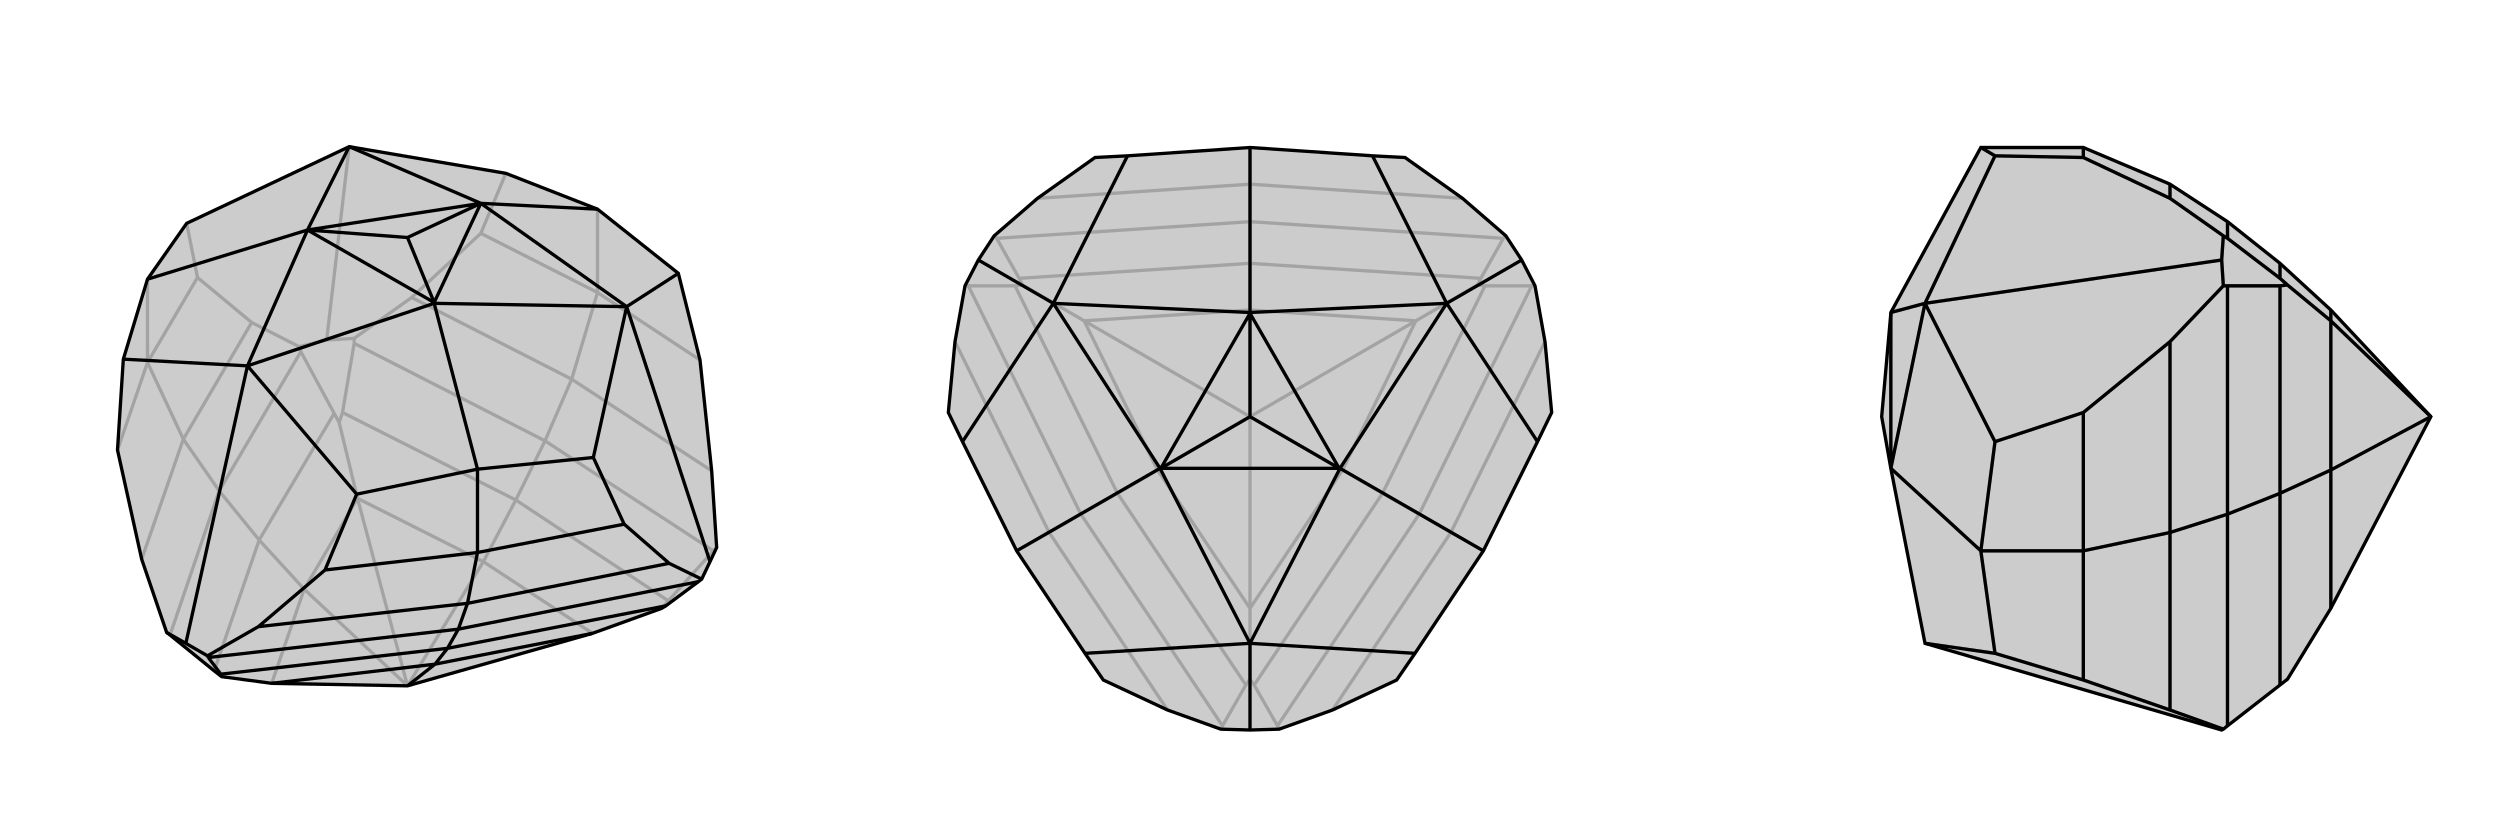
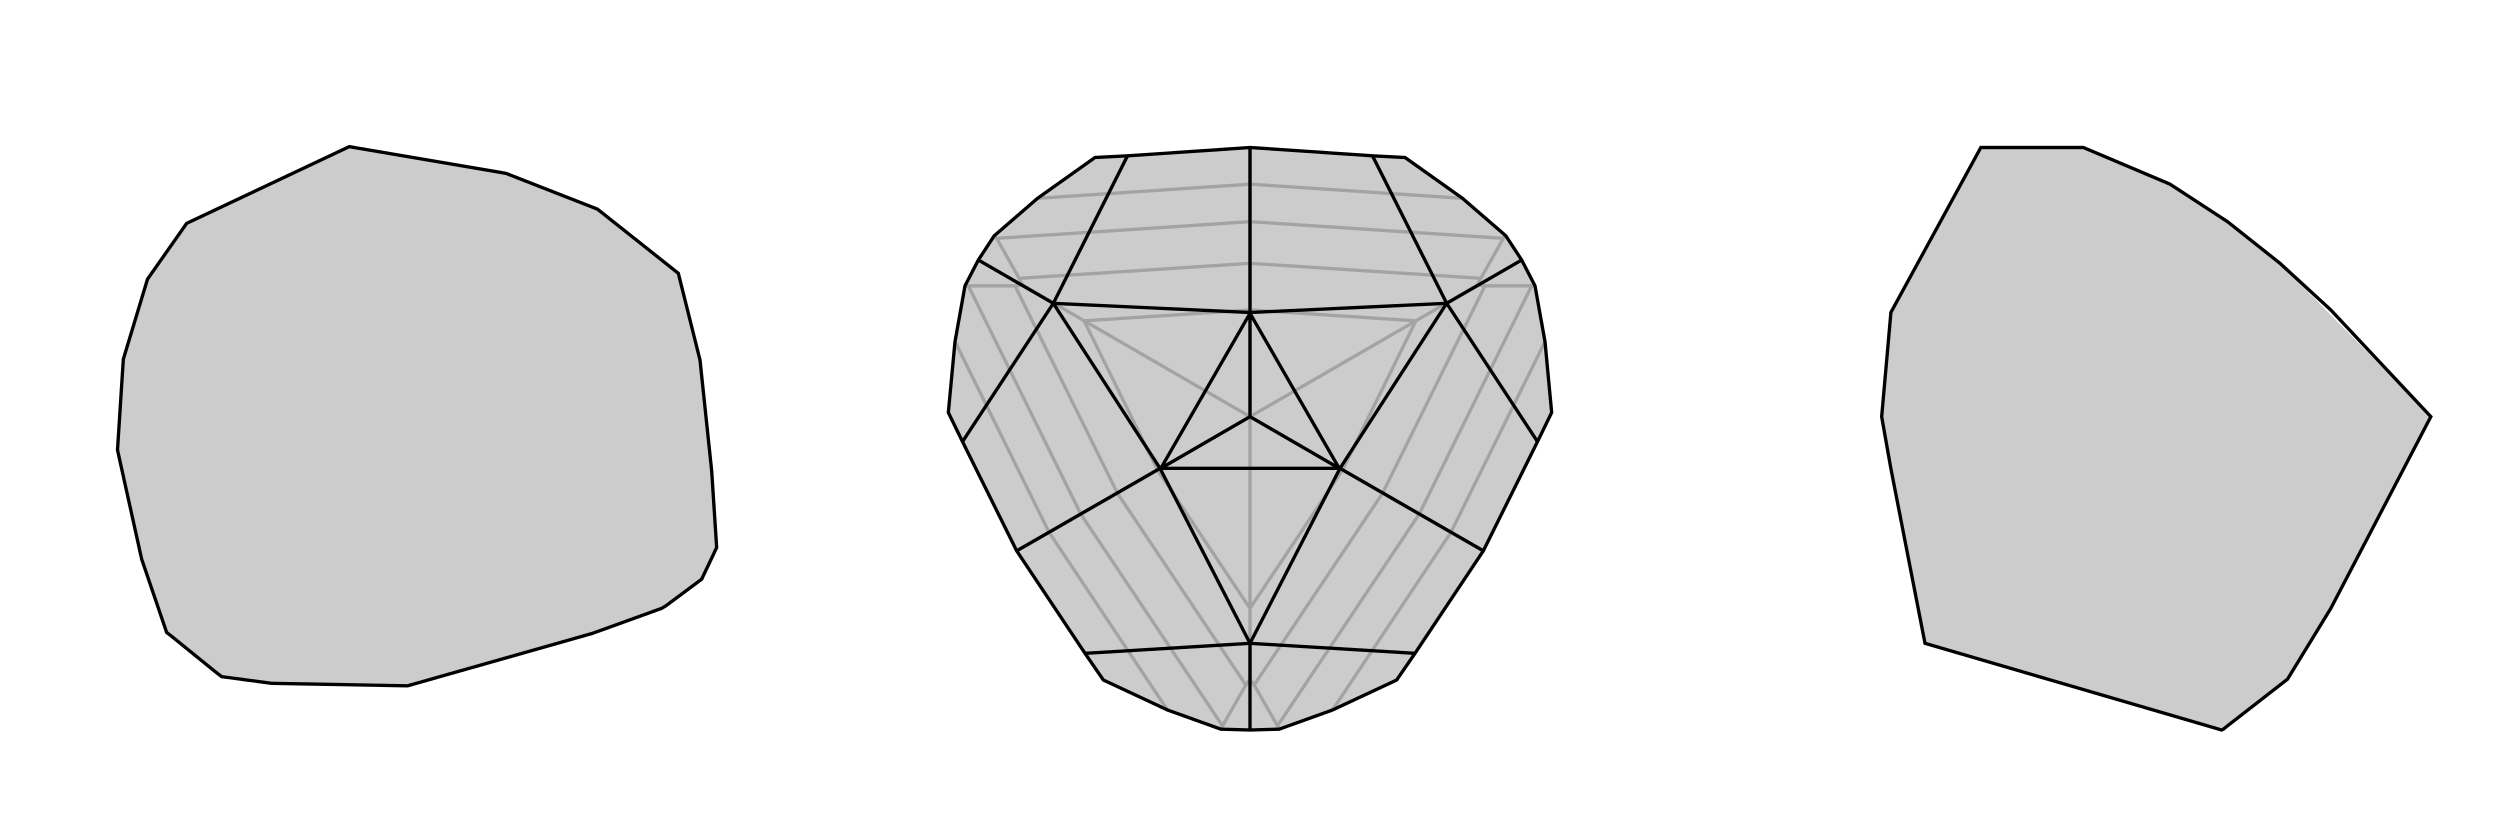
<svg xmlns="http://www.w3.org/2000/svg" viewBox="0 0 3000 1000">
  <g stroke="currentColor" stroke-width="4" fill="none" transform="translate(-11 -17)">
    <path fill="currentColor" stroke="none" fill-opacity=".2" d="M500,840L337,837L277,829L268,822L215,779L211,776L181,688L152,557L159,448L188,352L235,285L430,193L618,225L728,268L825,345L851,449L865,582L871,674L863,691L853,712L849,715L810,744L805,747L722,777z" />
-     <path stroke-opacity=".2" d="M728,368L728,268M188,452L188,352M728,368L851,449M728,368L588,297M728,368L697,472M188,452L248,350M188,452L152,557M188,452L231,544M697,472L865,582M697,472L505,374M697,472L665,546M231,544L313,404M231,544L181,688M231,544L274,606M665,546L867,678M665,546L436,429M665,546L630,617M274,606L372,439M274,606L215,779M274,606L322,665M630,617L813,738M630,617L422,512M630,617L591,691M322,665L412,513M440,615L418,524M322,665L268,822M322,665L376,724M722,777L591,691M591,691L440,615M591,691L500,840M440,615L376,724M440,615L500,840M337,837L376,724M500,840L376,724M867,678L871,674M867,678L813,738M813,738L805,747M436,429L436,423M372,439L370,433M436,429L422,512M372,439L412,513M422,512L418,524M412,513L418,524M248,350L235,285M248,350L313,404M313,404L370,433M370,433L403,425M588,297L618,225M588,297L505,374M505,374L436,423M436,423L403,425M430,193L403,425" />
    <path d="M500,840L337,837L277,829L268,822L215,779L211,776L181,688L152,557L159,448L188,352L235,285L430,193L618,225L728,268L825,345L851,449L865,582L871,674L863,691L853,712L849,715L810,744L805,747L722,777z" />
-     <path d="M584,680L584,580M584,680L401,701M584,680L760,646M584,680L572,741M572,741L321,769M572,741L814,693M572,741L561,772M561,772L261,806M561,772L849,715M561,772L548,795M548,795L276,826M548,795L810,744M548,795L533,814M533,814L337,837M533,814L722,777M533,814L500,840M261,806L260,804M261,806L276,826M276,826L277,829M584,580L723,566M584,580L439,610M584,580L532,381M188,352L380,293M728,268L588,261M500,302L532,380M500,302L588,261M500,302L380,293M588,261L763,385M532,381L763,385M532,380L588,261M532,381L308,456M380,293L308,456M532,380L380,293M532,381L532,380M380,293L430,193M588,261L430,193M380,293L588,261M588,261L588,261M380,293L380,293M825,345L763,385M760,646L723,566M760,646L814,693M814,693L853,712M763,385L723,566M763,385L863,691M401,701L439,610M401,701L321,769M321,769L260,804M260,804L234,789M439,610L308,456M211,776L234,789M308,456L159,448M308,456L234,789" />
  </g>
  <g stroke="currentColor" stroke-width="4" fill="none" transform="translate(1000 0)">
    <path fill="currentColor" stroke="none" fill-opacity=".2" d="M647,187L686,189L755,238L807,283L826,312L842,343L854,410L862,495L845,530L780,661L698,784L676,816L599,852L535,875L500,876L465,875L401,852L324,816L302,784L220,661L155,530L138,495L146,410L158,343L174,312L193,283L245,238L314,189L353,187L500,177z" />
    <path stroke-opacity=".2" d="M780,661L741,639M500,177L500,221M220,661L259,639M741,639L599,852M741,639L854,410M741,639L703,617M500,221L755,238M500,221L245,238M500,221L500,266M259,639L146,410M259,639L401,852M259,639L297,617M703,617L533,871M703,617L838,343M703,617L659,592M500,266L804,286M500,266L196,286M500,266L500,316M297,617L162,343M297,617L467,871M297,617L341,592M659,592L505,822M659,592L782,343M659,592L611,564M500,316L777,334M699,385L773,342M500,316L223,334M500,316L500,372M341,592L218,343M301,385L227,342M341,592L495,822M500,730L500,815M341,592L389,564M611,564L500,730M611,564L699,385M611,564L500,500M699,385L500,372M699,385L500,500M500,372L301,385M500,372L500,500M301,385L389,564M301,385L500,500M500,730L389,564M500,500L500,730M500,500L389,564M533,871L535,875M467,871L465,875M533,871L505,822M467,871L495,822M505,822L500,815M495,822L500,815M838,343L842,343M804,286L807,283M838,343L782,343M804,286L777,334M782,343L773,342M777,334L773,342M196,286L193,283M162,343L158,343M196,286L223,334M162,343L218,343M223,334L227,342M218,343L227,342" />
    <path d="M647,187L686,189L755,238L807,283L826,312L842,343L854,410L862,495L845,530L780,661L698,784L676,816L599,852L535,875L500,876L465,875L401,852L324,816L302,784L220,661L155,530L138,495L146,410L158,343L174,312L193,283L245,238L314,189L353,187L500,177z" />
    <path d="M780,661L608,562M220,661L392,562M500,177L500,375M500,500L607,562M500,500L500,376M500,500L393,562M500,375L736,364M608,562L736,364M607,562L500,376M608,562L500,772M392,562L500,772M607,562L393,562M608,562L607,562M392,562L264,364M500,375L264,364M393,562L500,376M500,375L500,376M392,562L393,562M647,187L736,364M736,364L845,530M736,364L826,312M698,784L500,772M500,772L302,784M500,772L500,876M155,530L264,364M264,364L353,187M264,364L174,312" />
  </g>
  <g stroke="currentColor" stroke-width="4" fill="none" transform="translate(2000 0)">
-     <path fill="currentColor" stroke="none" fill-opacity=".2" d="M604,221L673,266L736,316L797,372L917,500L797,730L745,815L736,822L673,871L668,875L666,876L310,772L269,562L269,562L258,500L269,376L269,375L377,177L500,177z" />
-     <path stroke-opacity=".2" d="M500,661L377,661M500,177L500,189M500,661L500,495M500,661L500,816M500,661L604,639M604,221L604,238M604,639L604,410M604,639L604,852M604,639L673,617M673,266L673,286M673,617L673,343M673,617L673,871M673,617L736,592M736,316L736,334M736,592L736,343M797,385L745,342M736,592L736,822M736,592L797,564M797,372L797,385M797,385L797,564M797,385L917,500M797,730L797,564M917,500L797,564M673,286L668,283M673,343L668,343M673,286L736,334M673,343L736,343M736,334L745,342M736,343L745,342M377,661L394,784M377,661L394,530M377,661L269,562M377,177L394,187M269,562L310,364M269,375L310,364M269,562L269,376M500,816L394,784M500,816L604,852M604,852L668,875M310,772L394,784M500,495L394,530M500,495L604,410M604,410L668,343M668,343L666,312M394,530L310,364M500,189L394,187M500,189L604,238M604,238L668,283M668,283L666,312M310,364L394,187M310,364L666,312" />
+     <path fill="currentColor" stroke="none" fill-opacity=".2" d="M604,221L673,266L736,316L917,500L797,730L745,815L736,822L673,871L668,875L666,876L310,772L269,562L269,562L258,500L269,376L269,375L377,177L500,177z" />
    <path d="M604,221L673,266L736,316L797,372L917,500L797,730L745,815L736,822L673,871L668,875L666,876L310,772L269,562L269,562L258,500L269,376L269,375L377,177L500,177z" />
-     <path d="M500,661L377,661M500,661L500,816M500,661L500,495M500,661L604,639M500,177L500,189M604,639L604,852M604,639L604,410M604,639L673,617M604,221L604,238M673,617L673,871M673,617L673,343M673,617L736,592M673,266L673,286M736,592L736,822M736,592L736,343M736,592L797,564M736,316L736,334M797,385L745,342M797,564L797,730M797,564L797,385M797,564L917,500M797,385L797,372M797,385L917,500M673,343L668,343M673,286L668,283M673,343L736,343M673,286L736,334M736,343L745,342M736,334L745,342M377,177L394,187M377,661L394,530M377,661L394,784M377,661L269,562M269,375L310,364M269,562L310,364M269,562L269,376M500,189L394,187M500,189L604,238M604,238L668,283M668,283L666,312M394,187L310,364M500,495L394,530M500,495L604,410M604,410L668,343M668,343L666,312M310,364L394,530M310,364L666,312M500,816L394,784M500,816L604,852M604,852L668,875M394,784L310,772" />
  </g>
</svg>